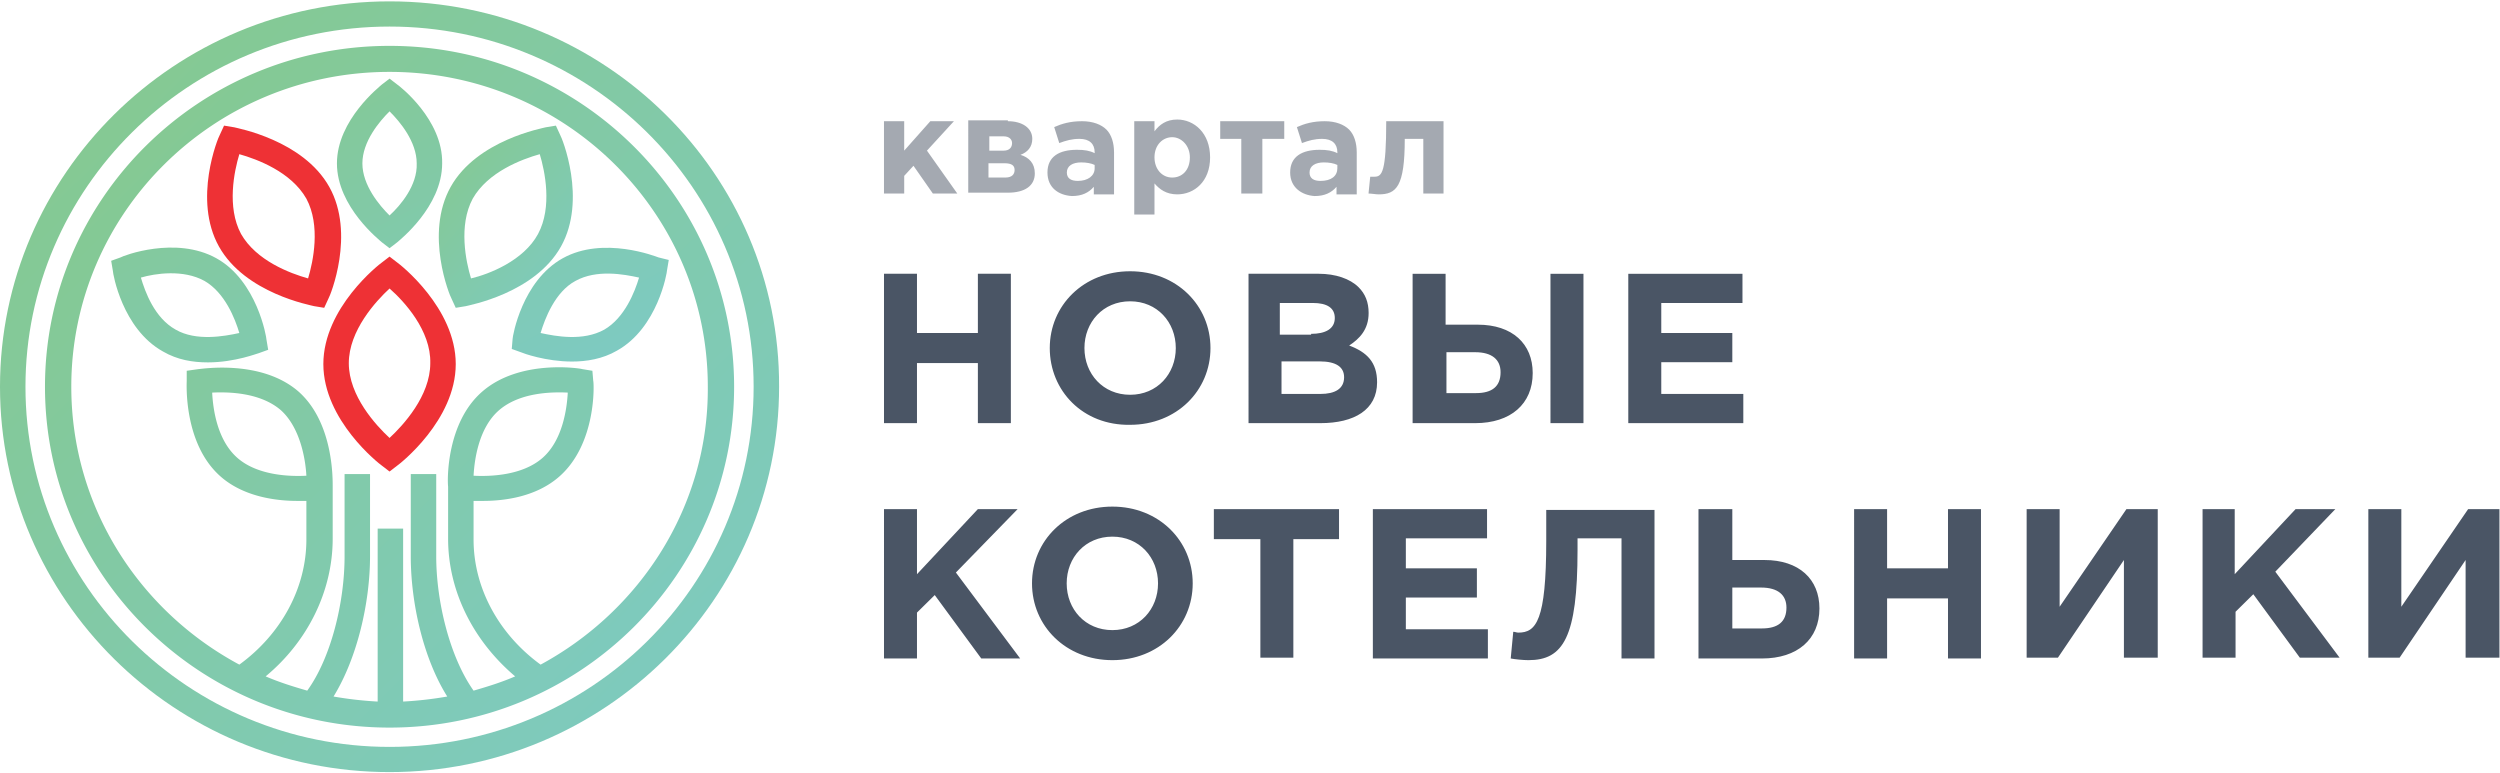
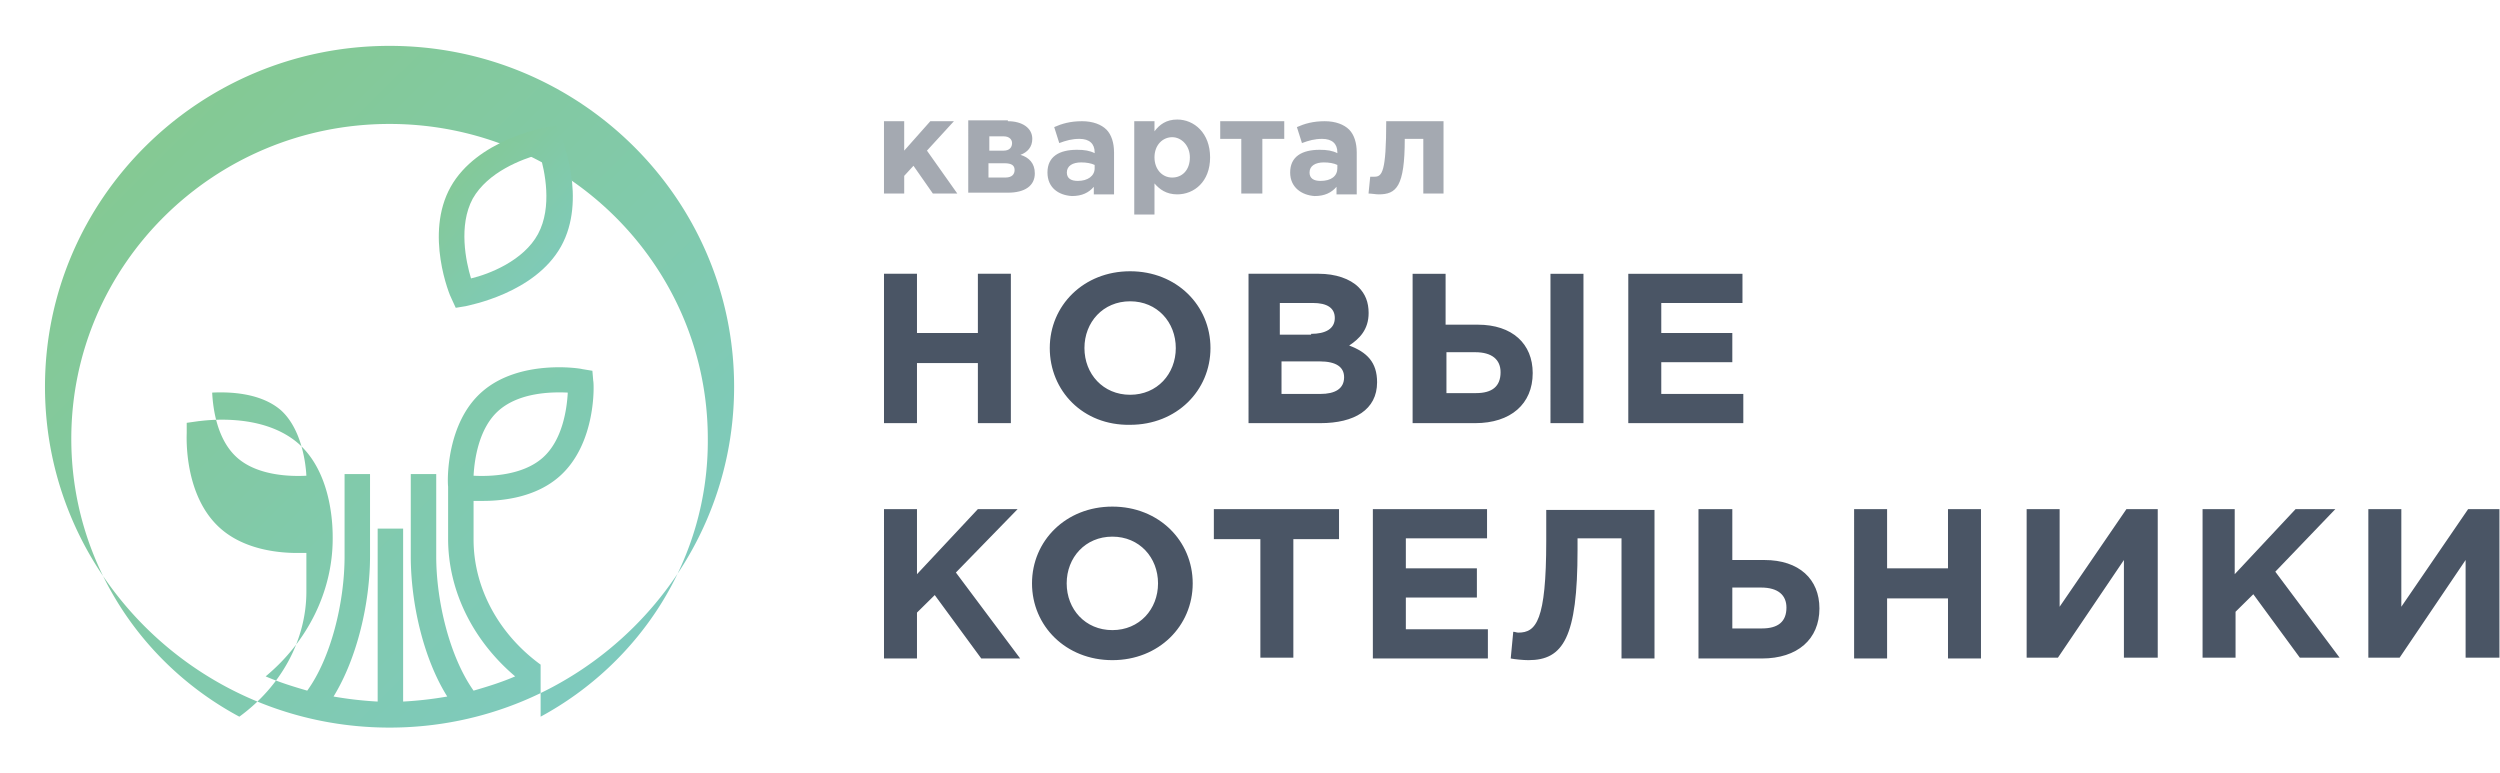
<svg xmlns="http://www.w3.org/2000/svg" width="682" height="211">
  <defs>
    <linearGradient id="a" x1="0%" y1="0%" y2="100%">
      <stop offset="0%" stop-color="#86C98B" />
      <stop offset="100%" stop-color="#7DCAC5" />
    </linearGradient>
  </defs>
  <g fill="none">
-     <path fill="#EE3135" d="M88.441 83.971l-2.778-.458c-.695-.23-18.753-3.436-25.93-16.261-7.178-12.826-.232-29.775.231-30.462l1.158-2.519 2.778.458c.695.23 18.753 3.436 25.93 16.261 7.178 12.826.232 29.775-.231 30.462L88.44 83.97zM65.29 42.058c-1.389 4.58-3.473 14.43.463 21.758 4.168 7.33 13.428 10.765 18.29 12.139 1.39-4.58 3.473-14.43-.463-21.758-4.167-7.33-13.428-10.765-18.29-12.139zm40.978 86.574l-2.083-1.603c-.695-.458-15.975-12.368-15.975-27.713s15.28-27.255 15.975-27.713L106.268 70l2.084 1.603c.695.458 15.975 12.368 15.975 27.713s-15.28 27.255-15.975 27.713l-2.084 1.603zm0-49.929c-3.704 3.436-11.113 11.452-11.113 20.384s7.41 16.948 11.113 20.384c3.705-3.436 11.114-11.452 11.114-20.384.231-8.932-7.178-16.948-11.114-20.384z" />
    <g fill="url(#a)">
-       <path d="M106.268 12.513c-51.86 0-93.997 41.684-93.997 92.987s42.137 92.987 93.997 92.987c51.861 0 93.998-41.684 93.998-92.987s-42.137-92.987-93.998-92.987zM147.48 181.31c-11.344-8.245-18.29-20.842-18.29-34.126v-10.536h2.547c6.02 0 14.586-1.145 20.837-6.642 10.187-8.932 9.492-25.422 9.26-26.11l-.23-2.748-2.78-.458c-.694-.229-17.132-2.748-27.319 6.184-9.724 8.474-9.492 24.049-9.26 25.88v14.2c0 14.43 6.945 27.943 18.29 37.562-3.705 1.603-7.409 2.749-11.345 3.894-6.482-9.162-10.187-24.278-10.187-36.645v-22.446h-6.945v22.446c0 12.825 3.472 27.941 9.955 38.248a101.753 101.753 0 0 1-12.04 1.374v-47.18h-6.945v47.18a101.753 101.753 0 0 1-12.039-1.374c6.483-10.536 9.955-25.652 9.955-38.248v-22.446h-6.945v22.446c0 12.596-3.705 27.712-10.187 36.645-3.936-1.145-7.64-2.29-11.345-3.894 11.345-9.39 18.29-23.132 18.29-37.561v-14.2c0-2.061.232-17.407-9.26-25.88-10.187-8.933-26.625-6.185-27.32-6.185l-3.241.458v2.749c0 .687-.926 17.177 9.26 26.11 6.252 5.496 15.05 6.641 20.838 6.641h2.546v10.536c0 13.284-6.945 25.88-18.29 34.126-27.32-14.658-45.841-43.058-45.841-75.81 0-47.41 38.895-85.887 86.82-85.887 47.925 0 86.821 38.477 86.821 85.887.232 32.752-18.522 61.152-45.61 75.81zm-18.29-51.533c.232-4.351 1.39-13.054 6.946-17.864 5.556-4.81 14.123-5.039 18.753-4.81-.231 4.352-1.39 13.055-6.946 17.865-5.556 4.81-14.354 5.038-18.753 4.81zm-45.61 0c-4.399.23-13.196 0-18.753-4.81-5.556-4.809-6.714-13.283-6.946-17.864 4.63-.229 13.197 0 18.754 4.81 5.325 4.81 6.714 13.513 6.945 17.864z" />
-       <path d="M179.66 70.229c-.694-.229-15.048-5.955-26.161.23-11.113 6.183-13.66 21.3-13.66 21.986l-.231 2.749 2.546.916c.463.229 6.714 2.519 13.892 2.519 3.936 0 8.334-.687 12.27-2.977 11.113-6.184 13.66-21.3 13.66-21.987l.463-2.749-2.778-.687zm-14.817 19.697c-5.788 3.206-13.196 1.832-17.364.916 1.158-3.894 3.936-11.223 9.493-14.2 5.788-3.207 13.196-1.832 17.364-.916-1.158 3.893-3.936 10.993-9.493 14.2zM59.038 70.458c-11.113-6.184-25.467-.687-26.162-.229l-2.547.916.463 2.749c0 .687 2.547 15.803 13.66 21.987 3.936 2.29 8.103 2.977 12.27 2.977 7.41 0 13.66-2.52 13.892-2.52l2.547-.915-.463-2.749c0-.687-2.547-16.032-13.66-22.216zM47.925 89.926c-5.788-3.207-8.335-10.307-9.492-14.2 3.935-1.145 11.576-2.29 17.364.916 5.556 3.206 8.335 10.306 9.492 14.2-4.167.916-11.807 2.29-17.364-.916zm60.427-66.878l-2.084-1.603-2.083 1.603c-.463.458-12.27 9.62-12.27 21.53 0 11.91 11.807 21.07 12.27 21.528l2.083 1.604 2.084-1.604c.463-.458 12.27-9.619 12.27-21.529.232-11.91-11.575-21.07-12.27-21.529zm-2.084 35.73c-2.778-2.749-7.408-8.246-7.408-14.2 0-5.955 4.63-11.452 7.408-14.2 2.779 2.748 7.41 8.245 7.41 14.2.23 5.954-4.4 11.451-7.41 14.2z" />
+       <path d="M106.268 12.513c-51.86 0-93.997 41.684-93.997 92.987s42.137 92.987 93.997 92.987c51.861 0 93.998-41.684 93.998-92.987s-42.137-92.987-93.998-92.987zM147.48 181.31c-11.344-8.245-18.29-20.842-18.29-34.126v-10.536h2.547c6.02 0 14.586-1.145 20.837-6.642 10.187-8.932 9.492-25.422 9.26-26.11l-.23-2.748-2.78-.458c-.694-.229-17.132-2.748-27.319 6.184-9.724 8.474-9.492 24.049-9.26 25.88v14.2c0 14.43 6.945 27.943 18.29 37.562-3.705 1.603-7.409 2.749-11.345 3.894-6.482-9.162-10.187-24.278-10.187-36.645v-22.446h-6.945v22.446c0 12.825 3.472 27.941 9.955 38.248a101.753 101.753 0 0 1-12.04 1.374v-47.18h-6.945v47.18a101.753 101.753 0 0 1-12.039-1.374c6.483-10.536 9.955-25.652 9.955-38.248v-22.446h-6.945v22.446c0 12.596-3.705 27.712-10.187 36.645-3.936-1.145-7.64-2.29-11.345-3.894 11.345-9.39 18.29-23.132 18.29-37.561c0-2.061.232-17.407-9.26-25.88-10.187-8.933-26.625-6.185-27.32-6.185l-3.241.458v2.749c0 .687-.926 17.177 9.26 26.11 6.252 5.496 15.05 6.641 20.838 6.641h2.546v10.536c0 13.284-6.945 25.88-18.29 34.126-27.32-14.658-45.841-43.058-45.841-75.81 0-47.41 38.895-85.887 86.82-85.887 47.925 0 86.821 38.477 86.821 85.887.232 32.752-18.522 61.152-45.61 75.81zm-18.29-51.533c.232-4.351 1.39-13.054 6.946-17.864 5.556-4.81 14.123-5.039 18.753-4.81-.231 4.352-1.39 13.055-6.946 17.865-5.556 4.81-14.354 5.038-18.753 4.81zm-45.61 0c-4.399.23-13.196 0-18.753-4.81-5.556-4.809-6.714-13.283-6.946-17.864 4.63-.229 13.197 0 18.754 4.81 5.325 4.81 6.714 13.513 6.945 17.864z" />
      <path d="M153.036 67.252c7.177-12.826.231-29.775-.232-30.462l-1.157-2.519-2.779.458c-.694.23-18.753 3.436-25.93 16.261-7.177 12.826-.231 29.775.232 30.462l1.157 2.519 2.778-.458c.695-.23 18.754-3.436 25.93-16.261zm-24.541 8.703c-1.39-4.58-3.473-14.43.463-21.758 4.167-7.33 13.428-10.765 18.29-12.139 1.389 4.58 3.473 14.43-.463 21.758-3.936 7.33-13.428 10.994-18.29 12.139z" />
-       <path d="M106.268.374C47.693.374 0 47.554 0 105.5c0 57.945 47.693 105.126 106.268 105.126s106.269-47.18 106.269-105.126C212.768 47.555 165.075.374 106.268.374zm0 203.38c-54.639 0-99.322-43.973-99.322-98.254 0-54.052 44.452-98.255 99.322-98.255 54.64 0 99.323 43.974 99.323 98.255 0 54.28-44.452 98.255-99.323 98.255z" />
    </g>
    <path d="M241.154 74.683h8.998v16.164h16.613V74.683h8.998v40.751h-8.998V99.043h-16.613v16.391h-8.998zm45.223 20.262c0-11.611 9.229-20.945 21.919-20.945 12.69 0 21.92 9.334 21.92 20.945 0 11.61-9.23 20.944-21.92 20.944-12.921.228-21.92-9.334-21.92-20.944zm34.378 0c0-7.058-5.076-12.75-12.46-12.75-7.383 0-12.459 5.692-12.459 12.75 0 7.057 5.076 12.749 12.46 12.749 7.383 0 12.46-5.692 12.46-12.75zm19.843-20.262h19.15c4.615 0 8.537 1.366 10.845 3.643 1.846 1.82 2.768 4.097 2.768 7.057 0 4.553-2.538 7.057-5.306 8.879 4.845 1.821 7.614 4.553 7.614 10.017 0 7.512-6.23 11.155-15.46 11.155h-19.611V74.683zm17.074 16.391c3.922 0 6.46-1.365 6.46-4.325 0-2.732-2.076-4.098-5.999-4.098h-8.998v8.651h8.537v-.228zm2.538 16.392c3.922 0 6.46-1.366 6.46-4.553 0-2.732-2.076-4.326-6.69-4.326h-10.384v8.879h10.614zm25.15-32.783h8.998V88.57h8.768c9.46 0 14.997 5.236 14.997 13.204 0 8.424-5.999 13.66-15.69 13.66H385.36V74.683zm9.229 21.4v11.155h8.075c4.384 0 6.691-1.821 6.691-5.691 0-3.415-2.307-5.464-6.922-5.464h-7.844zm28.38-21.4h8.998v40.751h-8.999V74.683zm21.226 0h31.149v7.968h-22.15v8.196h19.381v7.968h-19.381v8.651h22.38v7.968h-31.379zm-203.041 64.2h8.998v17.757l16.613-17.757h10.844l-16.843 17.302 17.535 23.449h-10.613l-12.69-17.302-4.846 4.78v12.522h-8.998zm40.377 20.262c0-11.611 9.23-20.945 21.92-20.945 12.69 0 21.919 9.334 21.919 20.945 0 11.61-9.23 20.944-21.92 20.944-12.69 0-21.919-9.334-21.919-20.944zm34.379 0c0-7.058-5.076-12.75-12.46-12.75-7.383 0-12.459 5.692-12.459 12.75 0 7.057 5.076 12.749 12.46 12.749 7.383 0 12.459-5.692 12.459-12.75zm27.687-12.066h-12.459v-8.196h34.148v8.196h-12.46v32.327h-8.998V147.08zm30.918-8.196h31.149v7.968h-22.15v8.196h19.38v7.968h-19.38v8.651h22.38v7.968h-31.379zm76.833 0v40.751h-8.999v-32.783h-11.997v3.187c0 23.905-3.923 30.051-13.383 30.051-1.384 0-3.691-.227-4.845-.455l.692-7.285c.462 0 .923.228 1.385.228 4.845 0 7.614-3.188 7.614-25.043v-8.423h29.533v-.228zm12.229 0h8.998v13.887h8.768c9.46 0 14.997 5.236 14.997 13.204 0 8.424-5.999 13.66-15.69 13.66h-17.304v-40.751h.23zm8.998 21.4v11.155h8.076c4.383 0 6.69-1.821 6.69-5.691 0-3.415-2.307-5.464-6.921-5.464h-7.845zm33.225-21.4h8.998v16.164h16.613v-16.164h8.998v40.751h-8.998v-16.391h-16.613v16.391H505.8zm82.601 40.523h-8.998V152.77l-17.997 26.636h-8.537v-40.523h8.998v26.636l18.228-26.636h8.537v40.523zm12.229-40.523h8.998v17.757l16.613-17.757h10.844l-16.382 17.074 17.536 23.45h-10.845l-12.69-17.303-4.845 4.781v12.521h-8.999v-40.523zm80.986 40.523h-8.999V152.77l-17.997 26.636h-8.537v-40.523h8.999v26.636l18.227-26.636h8.537v40.523z" fill="#4A5565" />
    <path d="M241.15 33.065h5.517v8.028l7.126-8.028h6.437l-7.356 8.028 8.275 11.7h-6.666l-5.288-7.57-2.528 2.752v4.817h-5.518V33.065zm33.793 0c3.908 0 6.666 1.835 6.666 4.817 0 2.294-1.38 3.67-3.218 4.358 2.299.688 3.908 2.294 3.908 5.047 0 3.44-2.759 5.276-7.356 5.276h-10.805V32.835h10.805v.23zm-1.15 8.028c1.61 0 2.299-.917 2.299-2.064 0-.918-.69-1.835-2.299-1.835h-3.908v3.9h3.908zm.46 7.34c1.839 0 2.529-.917 2.529-2.064s-.69-1.835-2.759-1.835h-4.368v3.9h4.598zm11.494-1.376c0-4.358 3.219-6.193 8.046-6.193 2.07 0 3.448.23 4.828.917v-.229c0-2.294-1.38-3.67-4.138-3.67-2.07 0-3.678.459-5.517 1.147l-1.38-4.359c2.07-.917 4.368-1.605 7.586-1.605 2.989 0 5.288.917 6.667 2.293 1.38 1.377 2.069 3.67 2.069 6.194v11.47h-5.517v-2.065c-1.38 1.606-3.219 2.523-5.977 2.523-3.678-.23-6.667-2.294-6.667-6.423zm12.874-1.147v-.917c-.92-.459-2.3-.688-3.678-.688-2.3 0-3.909.917-3.909 2.752 0 1.606 1.15 2.294 2.989 2.294 2.759 0 4.598-1.376 4.598-3.44zm10.804-12.845h5.518v2.752c1.379-1.835 3.218-3.211 6.206-3.211 4.598 0 8.966 3.67 8.966 10.322 0 6.653-4.368 10.094-8.966 10.094-2.988 0-4.827-1.377-6.206-2.983v8.488h-5.518V33.065zm15.173 9.863c0-3.211-2.3-5.505-4.828-5.505-2.529 0-4.827 2.064-4.827 5.505 0 3.212 2.068 5.506 4.827 5.506s4.828-2.065 4.828-5.506zm25.517-5.046h-5.747v14.91h-5.747v-14.91h-5.747v-4.817h17.47v4.817zm1.839 9.175c0-4.358 3.218-6.193 8.046-6.193 2.069 0 3.448.23 4.828.917v-.229c0-2.294-1.38-3.67-4.138-3.67-2.07 0-3.679.459-5.518 1.147l-1.379-4.359c2.07-.917 4.368-1.605 7.586-1.605 2.989 0 5.288.917 6.667 2.293 1.38 1.377 2.069 3.67 2.069 6.194v11.47h-5.517v-2.065c-1.38 1.606-3.219 2.523-5.977 2.523-3.449-.23-6.667-2.294-6.667-6.423zm12.874-1.147v-.917c-.92-.459-2.3-.688-3.679-.688-2.298 0-3.908.917-3.908 2.752 0 1.606 1.15 2.294 2.989 2.294 2.988 0 4.598-1.376 4.598-3.44zm28.965-12.845v19.727h-5.517v-14.91h-5.058c0 13.075-2.298 15.14-7.126 15.14-.69 0-2.069-.23-2.759-.23l.46-4.588h1.15c2.068 0 3.218-1.147 3.218-15.14h15.632z" fill="#4A5565" opacity=".5" />
  </g>
</svg>